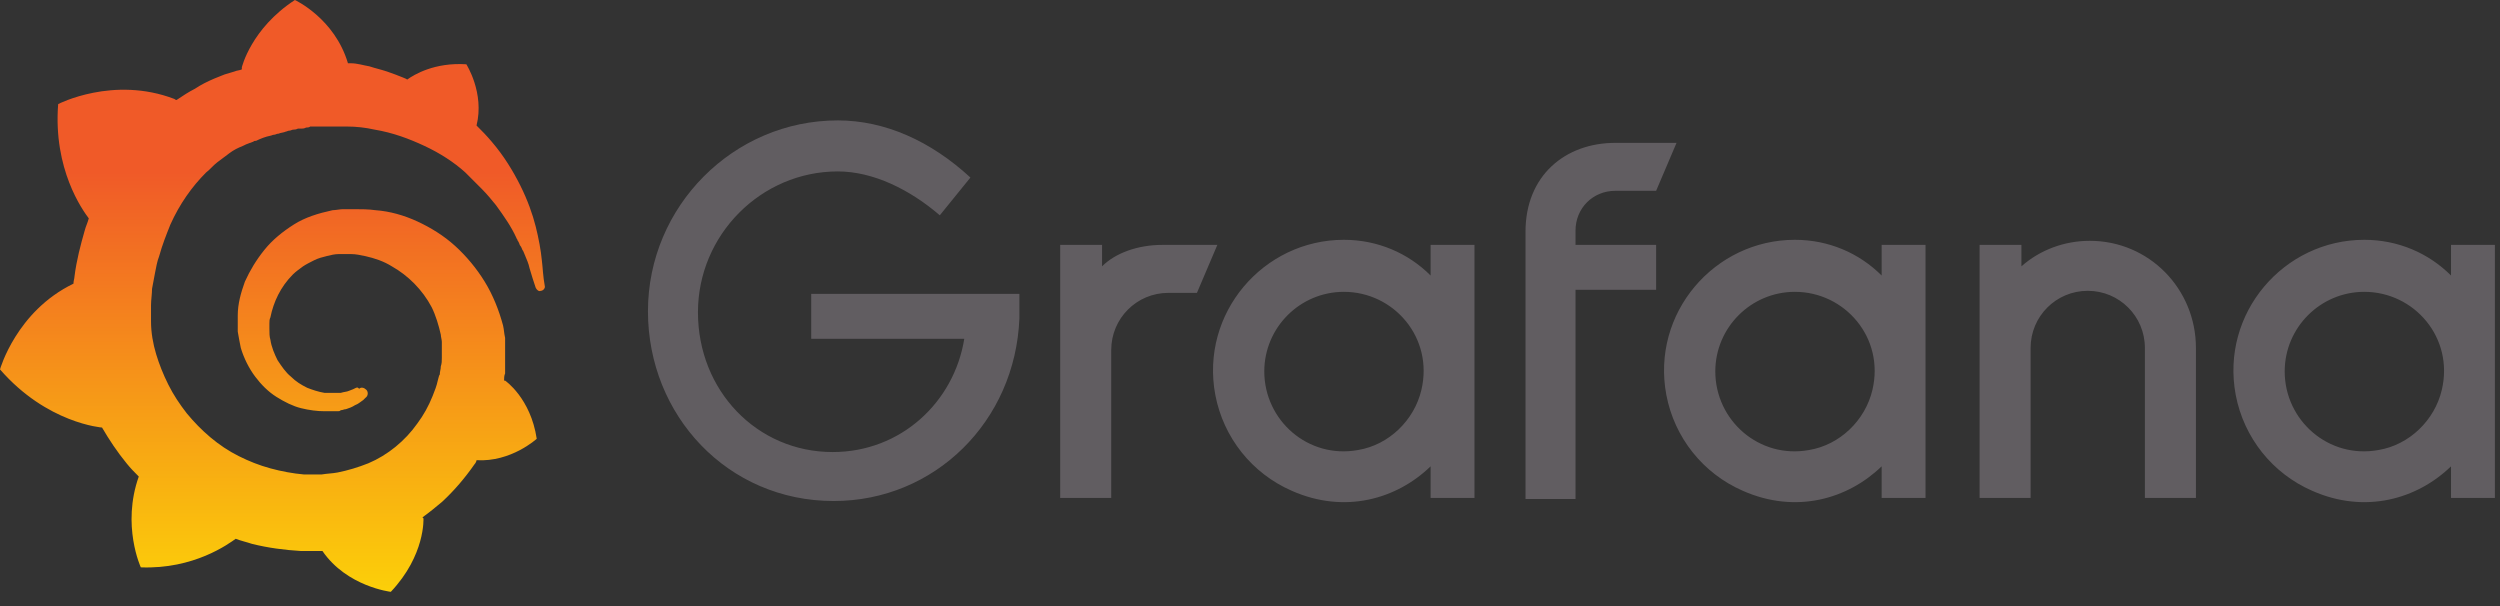
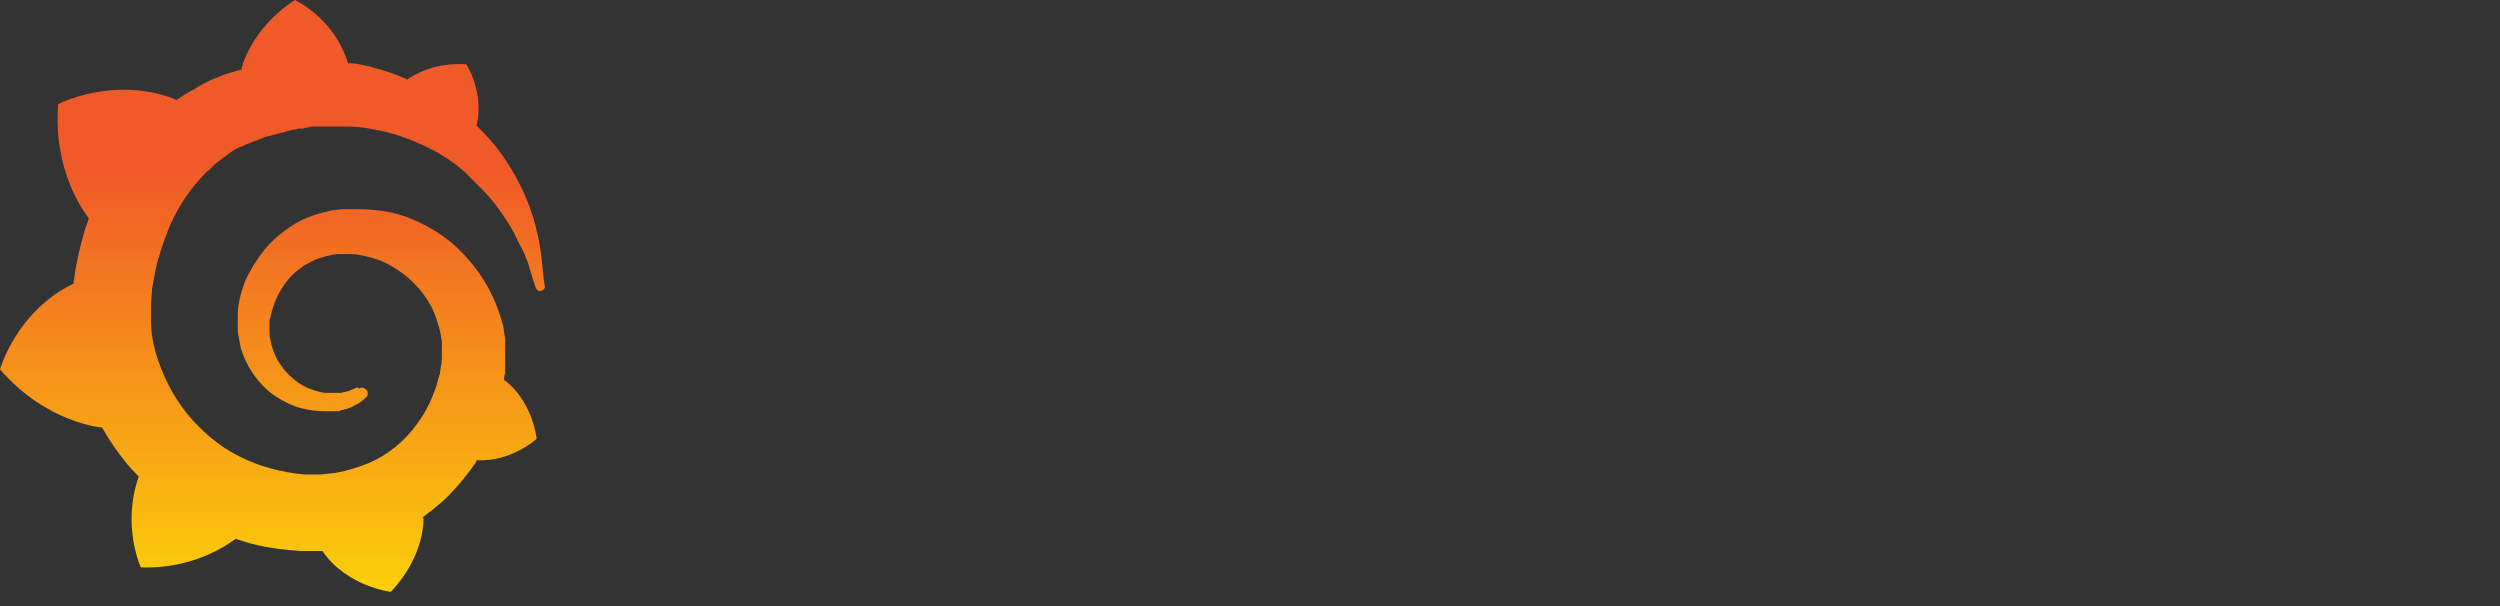
<svg xmlns="http://www.w3.org/2000/svg" width="165" height="40" viewBox="0 0 165 40">
  <rect x="0" y="0" width="165" height="40" fill="#333333" stroke="none" />
  <defs>
    <linearGradient id="grafana-a" x1="50%" x2="50%" y1="120.431%" y2="29.024%">
      <stop offset="0%" stop-color="#FFF100" />
      <stop offset="100%" stop-color="#F05A28" />
    </linearGradient>
  </defs>
  <g fill="none" fill-rule="evenodd">
-     <path fill="#615D61" fill-rule="nonzero" d="M67.28,21.012 C67.01,27.814 61.69,33.067 55.022,33.067 C48.018,33.067 42.765,27.41 42.765,20.541 C42.765,13.604 48.422,7.947 55.292,7.947 C58.39,7.947 61.42,9.294 64.047,11.718 L62.027,14.21 C60.073,12.527 57.649,11.314 55.292,11.314 C50.241,11.314 46.065,15.49 46.065,20.608 C46.065,25.794 49.971,29.835 54.955,29.835 C59.467,29.835 62.969,26.535 63.643,22.359 L53.541,22.359 L53.541,19.396 L67.28,19.396 C67.28,19.396 67.28,21.012 67.28,21.012 Z M78.998,19.329 L77.112,19.329 C75.024,19.329 73.341,21.012 73.341,23.1 L73.341,32.865 L69.973,32.865 L69.973,16.163 L72.735,16.163 L72.735,17.578 C73.61,16.702 75.092,16.163 76.708,16.163 L80.345,16.163 L78.998,19.329 Z M97.249,32.865 L94.42,32.865 L94.42,30.778 C92.198,32.933 88.763,33.943 85.261,32.394 C82.635,31.249 80.749,28.892 80.21,26.063 C79.2,20.676 83.376,15.827 88.696,15.827 C90.918,15.827 92.939,16.702 94.42,18.184 L94.42,16.163 L97.316,16.163 L97.316,32.865 L97.249,32.865 Z M93.814,25.727 C94.622,22.292 91.996,19.261 88.696,19.261 C85.8,19.261 83.443,21.618 83.443,24.514 C83.443,27.747 86.339,30.306 89.639,29.7 C91.659,29.363 93.343,27.747 93.814,25.727 Z M103.984,15.22 L103.984,16.163 L109.304,16.163 L109.304,19.127 L103.984,19.127 L103.984,32.933 L100.684,32.933 L100.684,15.288 C100.684,11.584 103.31,9.429 106.61,9.429 L110.651,9.429 L109.304,12.594 L106.61,12.594 C105.129,12.594 103.984,13.739 103.984,15.22 Z M127.016,32.865 L124.188,32.865 L124.188,30.778 C121.965,32.933 118.531,33.943 115.029,32.394 C112.402,31.249 110.516,28.892 109.978,26.063 C108.967,20.676 113.143,15.827 118.463,15.827 C120.686,15.827 122.706,16.702 124.188,18.184 L124.188,16.163 L127.084,16.163 L127.084,32.865 L127.016,32.865 Z M123.582,25.727 C124.39,22.292 121.763,19.261 118.463,19.261 C115.567,19.261 113.21,21.618 113.21,24.514 C113.21,27.747 116.106,30.306 119.406,29.7 C121.427,29.363 123.11,27.747 123.582,25.727 Z M144.931,22.965 L144.931,32.865 L141.563,32.865 L141.563,22.965 C141.563,20.878 139.88,19.194 137.792,19.194 C135.704,19.194 134.02,20.878 134.02,22.965 L134.02,32.865 L130.653,32.865 L130.653,16.163 L133.414,16.163 L133.414,17.578 C134.627,16.5 136.243,15.894 137.927,15.894 C141.833,15.894 144.931,19.059 144.931,22.965 Z M164.596,32.865 L161.767,32.865 L161.767,30.778 C159.545,32.933 156.11,33.943 152.608,32.394 C149.982,31.249 148.096,28.892 147.557,26.063 C146.547,20.676 150.722,15.827 156.043,15.827 C158.265,15.827 160.286,16.702 161.767,18.184 L161.767,16.163 L164.663,16.163 L164.663,32.865 L164.596,32.865 Z M161.161,25.727 C161.969,22.292 159.343,19.261 156.043,19.261 C153.147,19.261 150.79,21.618 150.79,24.514 C150.79,27.747 153.686,30.306 156.986,29.7 C159.006,29.363 160.69,27.747 161.161,25.727 Z" />
    <path fill="url(#grafana-a)" d="M35.761,17.173 C35.694,16.5 35.559,15.759 35.357,14.951 C35.155,14.143 34.818,13.2 34.347,12.257 C33.876,11.314 33.269,10.304 32.461,9.361 C32.124,8.957 31.788,8.62 31.451,8.284 C31.99,6.129 30.778,4.243 30.778,4.243 C28.69,4.108 27.343,4.916 26.871,5.253 C26.804,5.186 26.737,5.186 26.602,5.118 C26.265,4.984 25.929,4.849 25.524,4.714 C25.12,4.58 24.784,4.512 24.38,4.378 C23.976,4.31 23.571,4.176 23.167,4.176 C23.1,4.176 23.033,4.176 22.965,4.176 C22.09,1.212 19.463,0 19.463,0 C16.567,1.886 15.961,4.445 15.961,4.445 C15.961,4.445 15.961,4.512 15.961,4.58 C15.827,4.647 15.624,4.647 15.49,4.714 C15.288,4.782 15.018,4.849 14.816,4.916 C14.614,4.984 14.345,5.118 14.143,5.186 C13.671,5.388 13.267,5.59 12.863,5.859 C12.459,6.061 12.055,6.331 11.651,6.6 C11.584,6.6 11.516,6.533 11.516,6.533 C7.476,4.984 3.839,6.869 3.839,6.869 C3.502,11.18 5.455,13.873 5.859,14.412 C5.792,14.682 5.657,14.951 5.59,15.22 C5.32,16.163 5.051,17.173 4.916,18.251 C4.916,18.386 4.849,18.52 4.849,18.722 C1.078,20.541 0,24.38 0,24.38 C3.098,27.949 6.735,28.218 6.735,28.218 C7.206,29.027 7.745,29.835 8.351,30.576 C8.62,30.912 8.89,31.182 9.159,31.451 C8.014,34.684 9.294,37.445 9.294,37.445 C12.796,37.58 15.086,35.896 15.557,35.559 C15.894,35.694 16.231,35.761 16.635,35.896 C17.712,36.165 18.79,36.3 19.867,36.367 C20.137,36.367 20.406,36.367 20.676,36.367 L20.81,36.367 L20.878,36.367 L21.08,36.367 L21.282,36.367 C22.898,38.724 25.794,39.061 25.794,39.061 C28.084,36.637 27.949,34.212 27.949,34.212 L27.882,34.145 C28.353,33.808 28.757,33.471 29.161,33.135 C29.969,32.394 30.71,31.518 31.316,30.643 C31.384,30.576 31.451,30.441 31.451,30.373 C33.741,30.508 35.424,28.959 35.424,28.959 C35.02,26.265 33.337,25.12 33.337,25.12 L33.269,25.12 C33.269,24.986 33.269,24.784 33.337,24.649 C33.337,24.38 33.337,24.11 33.337,23.841 L33.337,23.639 L33.337,23.571 L33.337,23.504 C33.337,23.437 33.337,23.437 33.337,23.437 L33.337,23.302 L33.337,23.1 C33.337,23.033 33.337,22.965 33.337,22.898 C33.337,22.831 33.337,22.763 33.337,22.696 L33.337,22.494 L33.337,22.292 C33.269,22.022 33.269,21.753 33.202,21.484 C32.933,20.473 32.529,19.463 31.99,18.588 C31.451,17.712 30.778,16.904 30.037,16.231 C29.296,15.557 28.42,15.018 27.545,14.614 C26.669,14.21 25.727,13.941 24.784,13.873 C24.312,13.806 23.841,13.806 23.437,13.806 L23.235,13.806 L23.167,13.806 L23.1,13.806 L23.033,13.806 L22.831,13.806 C22.763,13.806 22.696,13.806 22.629,13.806 C22.427,13.806 22.157,13.873 21.955,13.873 C21.012,14.076 20.137,14.345 19.396,14.816 C18.655,15.288 17.982,15.827 17.443,16.5 C16.904,17.173 16.5,17.847 16.163,18.588 C15.894,19.329 15.692,20.069 15.692,20.81 C15.692,21.012 15.692,21.214 15.692,21.349 C15.692,21.416 15.692,21.416 15.692,21.484 L15.692,21.618 C15.692,21.686 15.692,21.82 15.692,21.888 C15.759,22.292 15.827,22.629 15.894,22.965 C16.096,23.639 16.433,24.312 16.837,24.851 C17.241,25.39 17.712,25.861 18.251,26.198 C18.79,26.535 19.329,26.804 19.867,26.939 C20.406,27.073 20.945,27.141 21.416,27.141 C21.484,27.141 21.551,27.141 21.618,27.141 L21.686,27.141 L21.753,27.141 C21.82,27.141 21.888,27.141 21.888,27.141 C21.888,27.141 21.888,27.141 21.955,27.141 L22.022,27.141 L22.09,27.141 C22.157,27.141 22.224,27.141 22.292,27.141 C22.359,27.141 22.427,27.141 22.494,27.073 C22.629,27.073 22.696,27.006 22.831,27.006 C23.033,26.939 23.235,26.871 23.437,26.737 C23.639,26.669 23.773,26.535 23.976,26.4 C24.043,26.333 24.043,26.333 24.11,26.265 C24.312,26.131 24.312,25.861 24.178,25.727 C24.043,25.592 23.841,25.524 23.706,25.659 C23.571,25.524 23.571,25.592 23.504,25.592 C23.369,25.659 23.235,25.727 23.033,25.794 C22.898,25.861 22.696,25.861 22.494,25.929 C22.427,25.929 22.292,25.929 22.224,25.929 C22.157,25.929 22.157,25.929 22.09,25.929 C22.022,25.929 22.022,25.929 21.955,25.929 C21.888,25.929 21.888,25.929 21.82,25.929 C21.753,25.929 21.686,25.929 21.686,25.929 L21.618,25.929 L21.551,25.929 C21.484,25.929 21.484,25.929 21.416,25.929 C21.012,25.861 20.608,25.727 20.271,25.592 C19.867,25.39 19.531,25.188 19.194,24.851 C18.857,24.582 18.588,24.178 18.318,23.773 C18.116,23.369 17.914,22.898 17.847,22.427 C17.78,22.224 17.78,21.955 17.78,21.686 C17.78,21.618 17.78,21.551 17.78,21.484 L17.78,21.416 L17.78,21.349 C17.78,21.214 17.78,21.08 17.847,20.945 C18.049,19.935 18.52,18.924 19.329,18.116 C19.531,17.914 19.733,17.78 20.002,17.578 C20.204,17.443 20.473,17.308 20.743,17.173 C21.012,17.039 21.282,16.971 21.551,16.904 C21.82,16.837 22.09,16.769 22.359,16.769 C22.494,16.769 22.629,16.769 22.763,16.769 C22.831,16.769 22.831,16.769 22.831,16.769 L22.965,16.769 L23.033,16.769 L23.167,16.769 C23.504,16.769 23.773,16.837 24.11,16.904 C24.716,17.039 25.322,17.241 25.861,17.578 C26.939,18.184 27.882,19.127 28.488,20.271 C28.757,20.81 28.959,21.484 29.094,22.09 C29.094,22.224 29.161,22.427 29.161,22.561 L29.161,22.696 L29.161,22.831 C29.161,22.898 29.161,22.898 29.161,22.965 C29.161,23.033 29.161,23.033 29.161,23.1 L29.161,23.235 L29.161,23.369 C29.161,23.437 29.161,23.571 29.161,23.639 C29.161,23.841 29.161,23.976 29.094,24.178 C29.094,24.38 29.027,24.514 29.027,24.716 C28.959,24.784 28.959,24.918 28.892,25.12 C28.824,25.457 28.69,25.794 28.555,26.131 C28.286,26.804 27.949,27.41 27.545,27.949 C26.737,29.094 25.592,30.037 24.312,30.576 C23.639,30.845 22.965,31.047 22.292,31.182 C21.955,31.249 21.618,31.249 21.214,31.316 L21.147,31.316 L21.08,31.316 L20.945,31.316 L20.743,31.316 L20.676,31.316 C20.743,31.316 20.676,31.316 20.676,31.316 L20.608,31.316 C20.406,31.316 20.204,31.316 20.069,31.316 C19.329,31.249 18.588,31.114 17.847,30.912 C17.106,30.71 16.433,30.441 15.759,30.104 C14.412,29.431 13.267,28.42 12.324,27.276 C11.853,26.669 11.449,26.063 11.112,25.39 C10.776,24.716 10.506,24.043 10.304,23.369 C10.102,22.696 9.967,21.955 9.967,21.214 L9.967,21.08 L9.967,21.012 L9.967,20.945 L9.967,20.81 L9.967,20.743 L9.967,20.676 L9.967,20.473 L9.967,20.406 C9.967,20.339 9.967,20.204 9.967,20.137 C9.967,19.8 10.035,19.396 10.035,19.059 C10.102,18.722 10.169,18.318 10.237,17.982 C10.304,17.645 10.371,17.241 10.506,16.904 C10.708,16.163 10.978,15.49 11.247,14.816 C11.853,13.469 12.661,12.324 13.604,11.382 C13.873,11.18 14.076,10.91 14.345,10.708 C14.614,10.506 14.884,10.304 15.153,10.102 C15.422,9.9 15.692,9.765 16.029,9.631 C16.163,9.563 16.298,9.496 16.5,9.429 C16.567,9.429 16.635,9.361 16.702,9.361 C16.769,9.294 16.837,9.294 16.904,9.294 C17.173,9.159 17.51,9.024 17.847,8.957 C17.914,8.957 17.982,8.89 18.116,8.89 C18.184,8.89 18.251,8.822 18.386,8.822 C18.52,8.755 18.722,8.755 18.857,8.688 C18.924,8.688 18.992,8.62 19.127,8.62 C19.194,8.62 19.261,8.553 19.396,8.553 C19.463,8.553 19.531,8.553 19.665,8.486 L19.8,8.486 L19.935,8.486 C20.002,8.486 20.069,8.486 20.204,8.418 C20.271,8.418 20.406,8.418 20.473,8.351 C20.541,8.351 20.676,8.351 20.743,8.351 C20.81,8.351 20.878,8.351 20.945,8.351 L21.08,8.351 L21.147,8.351 L21.214,8.351 C21.282,8.351 21.416,8.351 21.484,8.351 L21.618,8.351 C21.618,8.351 21.686,8.351 21.618,8.351 L21.686,8.351 C21.753,8.351 21.82,8.351 21.955,8.351 C22.292,8.351 22.561,8.351 22.898,8.351 C23.504,8.351 24.11,8.418 24.716,8.553 C25.929,8.755 27.006,9.159 28.016,9.631 C29.027,10.102 29.969,10.708 30.71,11.382 C30.778,11.449 30.778,11.449 30.845,11.516 C30.912,11.584 30.912,11.584 30.98,11.651 C31.047,11.718 31.182,11.853 31.249,11.92 C31.316,11.988 31.451,12.122 31.518,12.19 C31.586,12.257 31.72,12.392 31.788,12.459 C32.124,12.796 32.461,13.2 32.731,13.537 C33.269,14.278 33.741,14.951 34.078,15.692 C34.078,15.759 34.145,15.759 34.145,15.827 C34.145,15.894 34.212,15.894 34.212,15.961 C34.28,16.029 34.28,16.163 34.347,16.231 C34.414,16.298 34.414,16.365 34.482,16.5 C34.549,16.567 34.549,16.635 34.616,16.769 C34.751,17.106 34.886,17.376 34.953,17.712 C35.088,18.184 35.222,18.588 35.357,18.992 C35.424,19.127 35.559,19.261 35.694,19.194 C35.829,19.194 35.963,19.059 35.963,18.924 C35.829,18.184 35.829,17.712 35.761,17.173 Z" />
  </g>
</svg>